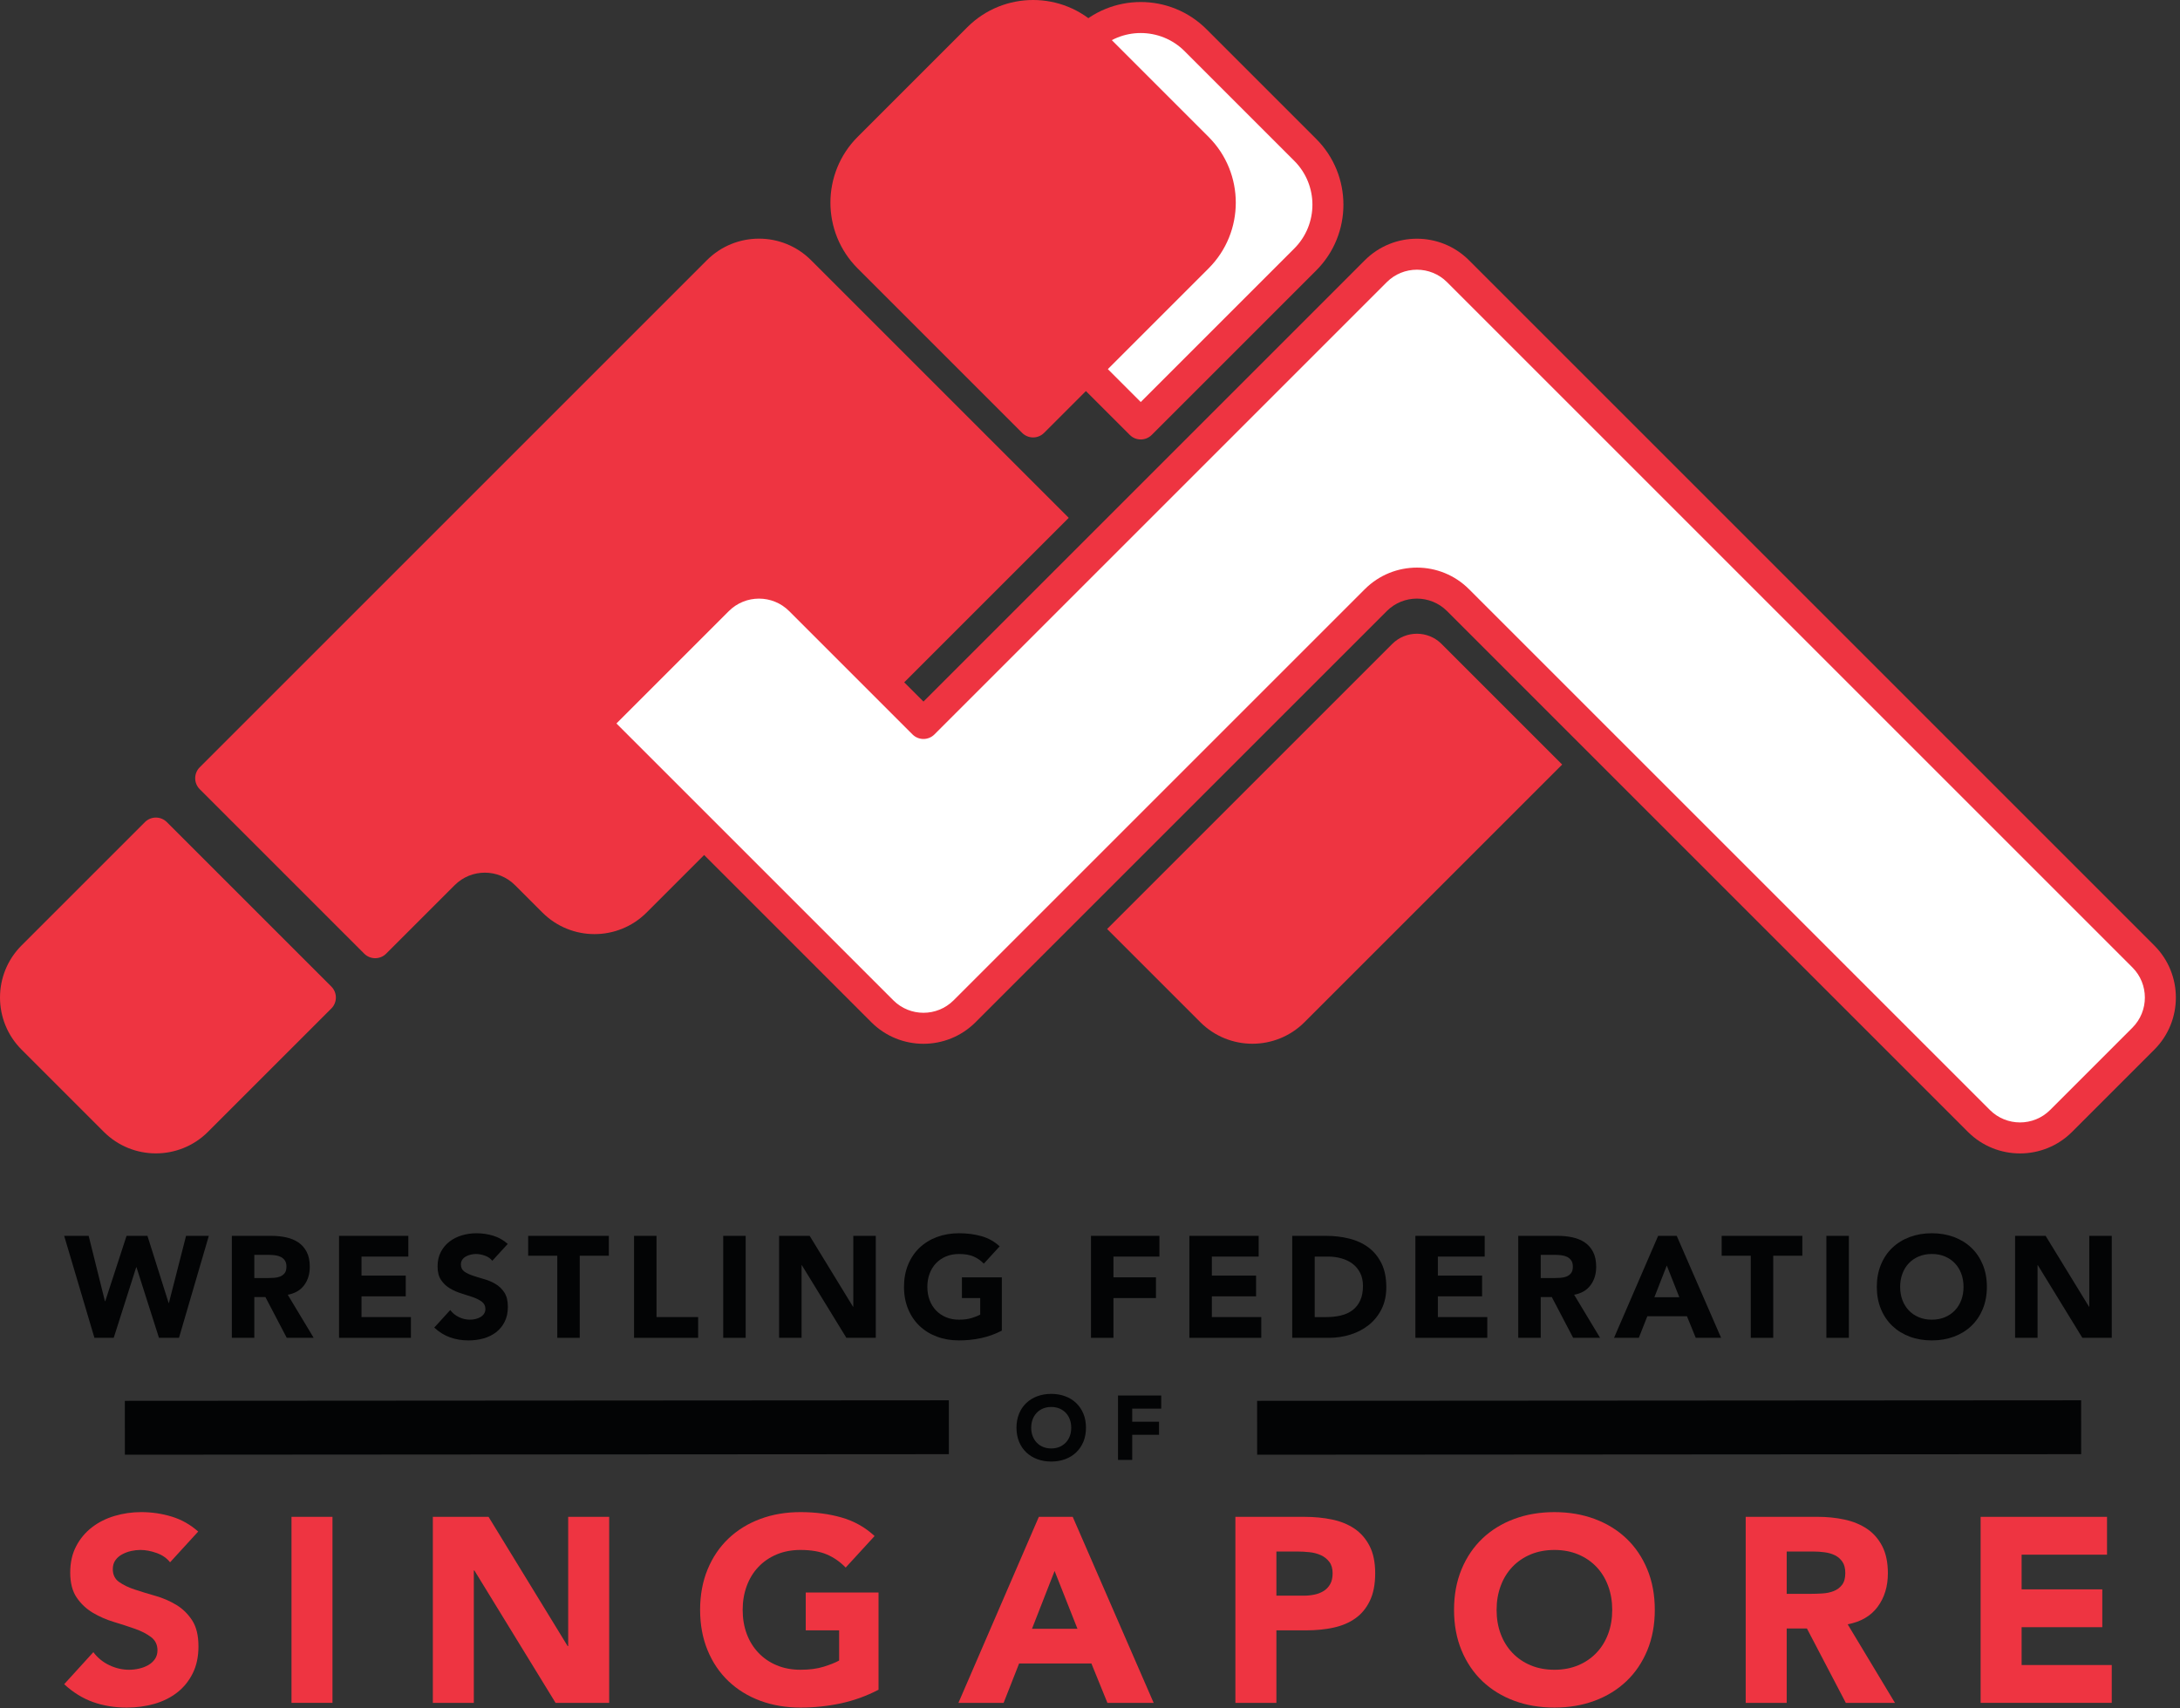
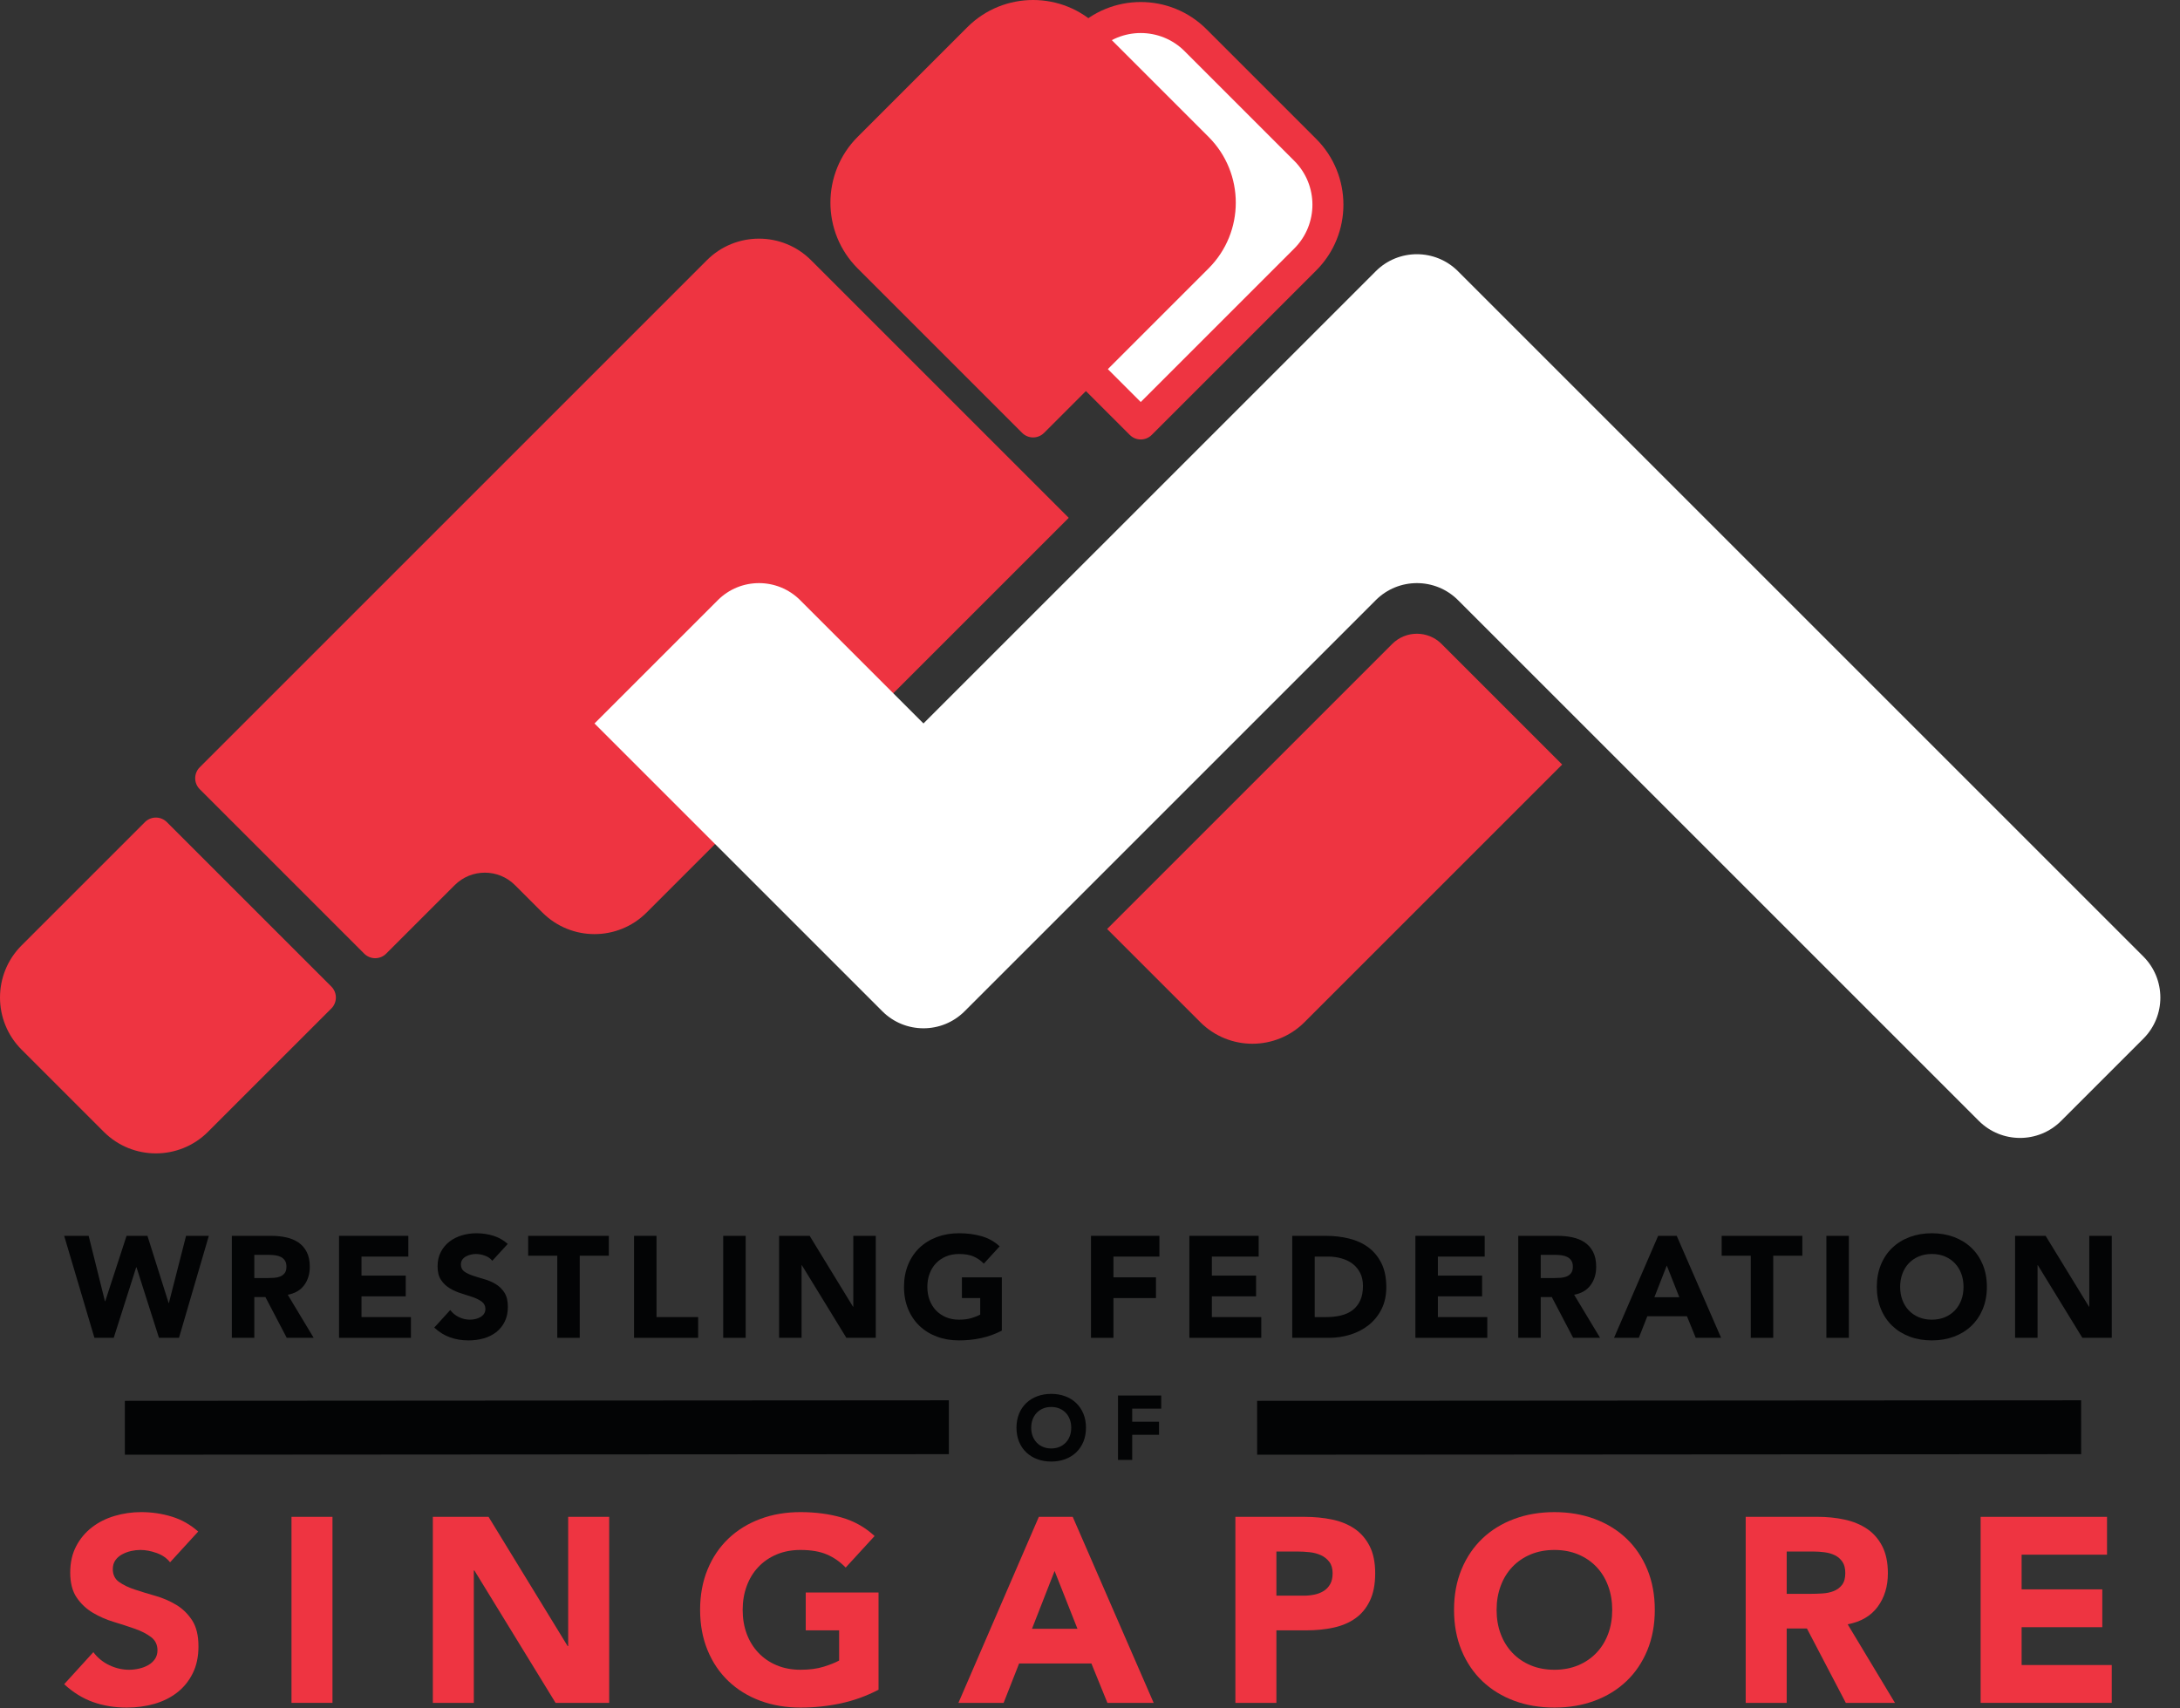
<svg xmlns="http://www.w3.org/2000/svg" xmlns:ns1="http://www.serif.com/" width="100%" height="100%" viewBox="0 0 490 384" version="1.1" xml:space="preserve" style="fill-rule:evenodd;clip-rule:evenodd;stroke-linejoin:round;stroke-miterlimit:10;">
  <rect x="0" y="0" width="490" height="384" fill="#333333" stroke="none" />
  <g id="Layer-2" ns1:id="Layer 2">
    <path d="M14.424,277.822l5.504,-0l3.658,14.7l0.067,-0l4.792,-14.7l4.695,-0l4.759,15.087l0.066,0l3.855,-15.087l5.116,-0l-6.704,22.925l-4.5,-0l-5.054,-15.867l-0.063,0l-5.054,15.867l-4.337,-0l-6.8,-22.925Z" style="fill:#030405;fill-rule:nonzero;" />
    <path d="M57.164,287.309l2.979,0c0.455,0 0.934,-0.016 1.442,-0.05c0.504,-0.029 0.967,-0.129 1.375,-0.291c0.408,-0.163 0.75,-0.413 1.021,-0.759c0.271,-0.345 0.404,-0.833 0.404,-1.458c0,-0.583 -0.121,-1.046 -0.354,-1.392c-0.242,-0.345 -0.542,-0.612 -0.908,-0.795c-0.367,-0.184 -0.788,-0.305 -1.263,-0.371c-0.475,-0.063 -0.942,-0.096 -1.392,-0.096l-3.304,-0l0,5.212Zm-5.05,-9.487l8.871,-0c1.167,-0 2.271,0.112 3.321,0.337c1.046,0.23 1.962,0.609 2.75,1.138c0.787,0.529 1.412,1.242 1.879,2.137c0.463,0.896 0.696,2.013 0.696,3.35c-0,1.617 -0.421,2.996 -1.263,4.13c-0.841,1.133 -2.075,1.85 -3.691,2.15l5.829,9.683l-6.054,-0l-4.796,-9.163l-2.492,0l0,9.163l-5.05,-0l0,-22.925Z" style="fill:#030405;fill-rule:nonzero;" />
    <path d="M76.206,277.822l15.575,-0l-0,4.662l-10.525,0l-0,4.275l9.942,0l-0,4.663l-9.942,-0l-0,4.662l11.108,0l0,4.663l-16.158,-0l-0,-22.925Z" style="fill:#030405;fill-rule:nonzero;" />
    <path d="M110.656,283.424c-0.408,-0.517 -0.967,-0.9 -1.667,-1.15c-0.704,-0.246 -1.366,-0.371 -1.991,-0.371c-0.367,-0 -0.746,0.041 -1.134,0.129c-0.387,0.087 -0.758,0.221 -1.1,0.404c-0.346,0.183 -0.629,0.425 -0.841,0.729c-0.217,0.3 -0.325,0.667 -0.325,1.1c-0,0.692 0.258,1.221 0.775,1.588c0.52,0.366 1.17,0.679 1.962,0.937c0.788,0.263 1.633,0.521 2.542,0.779c0.904,0.259 1.754,0.625 2.541,1.1c0.788,0.475 1.442,1.113 1.959,1.909c0.516,0.8 0.775,1.871 0.775,3.208c-0,1.275 -0.238,2.383 -0.713,3.333c-0.475,0.955 -1.116,1.738 -1.925,2.367c-0.808,0.625 -1.75,1.088 -2.816,1.392c-1.071,0.3 -2.196,0.454 -3.384,0.454c-1.491,-0 -2.871,-0.229 -4.146,-0.683c-1.275,-0.45 -2.462,-1.184 -3.562,-2.2l3.596,-3.95c0.516,0.691 1.171,1.225 1.958,1.6c0.788,0.379 1.604,0.566 2.446,0.566c0.408,0 0.825,-0.046 1.246,-0.141c0.421,-0.1 0.796,-0.246 1.133,-0.438c0.333,-0.196 0.604,-0.442 0.808,-0.746c0.205,-0.304 0.309,-0.658 0.309,-1.071c-0,-0.687 -0.267,-1.233 -0.792,-1.633c-0.529,-0.4 -1.196,-0.737 -1.992,-1.021c-0.8,-0.279 -1.662,-0.558 -2.591,-0.841c-0.929,-0.28 -1.792,-0.659 -2.592,-1.134c-0.8,-0.475 -1.462,-1.1 -1.992,-1.879c-0.529,-0.775 -0.791,-1.8 -0.791,-3.075c-0,-1.229 0.241,-2.308 0.729,-3.237c0.483,-0.93 1.133,-1.705 1.942,-2.334c0.808,-0.625 1.741,-1.091 2.8,-1.408c1.058,-0.313 2.15,-0.467 3.27,-0.467c1.296,0 2.546,0.184 3.759,0.55c1.208,0.367 2.296,0.984 3.271,1.846l-3.467,3.788Z" style="fill:#030405;fill-rule:nonzero;" />
    <path d="M125.259,282.29l-6.541,-0l-0,-4.467l18.133,0l-0,4.467l-6.542,-0l0,18.458l-5.05,0l0,-18.458Z" style="fill:#030405;fill-rule:nonzero;" />
    <path d="M142.515,277.822l5.05,-0l0,18.262l9.359,0l-0,4.663l-14.409,-0l0,-22.925Z" style="fill:#030405;fill-rule:nonzero;" />
    <rect x="162.558" y="277.824" width="5.05" height="22.925" style="fill:#030405;" />
    <path d="M175.121,277.822l6.867,-0l9.745,15.933l0.063,0l-0,-15.933l5.054,-0l0,22.925l-6.608,-0l-10.004,-16.321l-0.067,0l-0,16.321l-5.05,-0l-0,-22.925Z" style="fill:#030405;fill-rule:nonzero;" />
    <path d="M225.18,299.129c-1.491,0.775 -3.045,1.338 -4.662,1.683c-1.621,0.346 -3.271,0.517 -4.954,0.517c-1.792,0 -3.446,-0.279 -4.954,-0.842c-1.513,-0.558 -2.817,-1.362 -3.921,-2.412c-1.1,-1.046 -1.959,-2.313 -2.571,-3.804c-0.617,-1.488 -0.925,-3.15 -0.925,-4.988c-0,-1.833 0.308,-3.496 0.925,-4.983c0.612,-1.492 1.471,-2.758 2.571,-3.808c1.104,-1.046 2.408,-1.85 3.921,-2.413c1.508,-0.558 3.162,-0.842 4.954,-0.842c1.833,0 3.525,0.221 5.066,0.667c1.542,0.442 2.9,1.204 4.063,2.279l-3.558,3.888c-0.692,-0.713 -1.471,-1.25 -2.334,-1.617c-0.862,-0.371 -1.941,-0.55 -3.237,-0.55c-1.079,0 -2.059,0.179 -2.934,0.55c-0.87,0.367 -1.62,0.879 -2.25,1.538c-0.625,0.658 -1.104,1.437 -1.437,2.345c-0.338,0.909 -0.504,1.892 -0.504,2.946c-0,1.079 0.166,2.071 0.504,2.963c0.333,0.896 0.812,1.675 1.437,2.333c0.63,0.658 1.38,1.171 2.25,1.538c0.875,0.366 1.855,0.55 2.934,0.55c1.1,-0 2.05,-0.125 2.85,-0.371c0.796,-0.25 1.433,-0.504 1.908,-0.763l0,-3.721l-4.112,0l-0,-4.662l8.97,-0l0,11.979Z" style="fill:#030405;fill-rule:nonzero;" />
    <path d="M245.223,277.822l15.38,-0l-0,4.662l-10.33,0l0,4.663l9.555,-0l-0,4.662l-9.555,0l0,8.938l-5.05,-0l0,-22.925Z" style="fill:#030405;fill-rule:nonzero;" />
    <path d="M267.338,277.822l15.575,-0l-0,4.662l-10.525,0l-0,4.275l9.941,0l0,4.663l-9.941,-0l-0,4.662l11.108,0l-0,4.663l-16.158,-0l-0,-22.925Z" style="fill:#030405;fill-rule:nonzero;" />
    <path d="M295.508,296.085l2.621,0c1.166,0 2.254,-0.116 3.254,-0.358c1.004,-0.238 1.875,-0.629 2.608,-1.179c0.734,-0.55 1.313,-1.275 1.734,-2.171c0.42,-0.896 0.629,-1.992 0.629,-3.288c-0,-1.12 -0.209,-2.1 -0.629,-2.929c-0.421,-0.829 -0.988,-1.516 -1.7,-2.054c-0.713,-0.542 -1.55,-0.946 -2.509,-1.217c-0.962,-0.27 -1.971,-0.404 -3.029,-0.404l-2.979,0l-0,13.6Zm-5.05,-18.262l7.575,-0c1.833,-0 3.579,0.204 5.229,0.612c1.654,0.413 3.092,1.075 4.325,1.992c1.229,0.921 2.204,2.112 2.929,3.579c0.721,1.467 1.084,3.25 1.084,5.342c-0,1.858 -0.35,3.491 -1.05,4.908c-0.705,1.413 -1.646,2.6 -2.834,3.563c-1.187,0.958 -2.558,1.687 -4.112,2.183c-1.554,0.496 -3.184,0.746 -4.892,0.746l-8.254,-0l-0,-22.925Z" style="fill:#030405;fill-rule:nonzero;" />
    <path d="M318.14,277.822l15.575,-0l0,4.662l-10.525,0l0,4.275l9.942,0l0,4.663l-9.942,-0l0,4.662l11.109,0l-0,4.663l-16.159,-0l0,-22.925Z" style="fill:#030405;fill-rule:nonzero;" />
    <path d="M346.309,287.309l2.979,0c0.454,0 0.933,-0.016 1.442,-0.05c0.504,-0.029 0.966,-0.129 1.375,-0.291c0.408,-0.163 0.75,-0.413 1.02,-0.759c0.271,-0.345 0.405,-0.833 0.405,-1.458c-0,-0.583 -0.121,-1.046 -0.359,-1.392c-0.237,-0.345 -0.537,-0.612 -0.904,-0.795c-0.367,-0.184 -0.787,-0.305 -1.262,-0.371c-0.475,-0.063 -0.942,-0.096 -1.392,-0.096l-3.304,-0l-0,5.212Zm-5.05,-9.487l8.871,-0c1.166,-0 2.27,0.112 3.316,0.337c1.05,0.23 1.967,0.609 2.754,1.138c0.788,0.529 1.417,1.242 1.88,2.137c0.462,0.896 0.695,2.013 0.695,3.35c0,1.617 -0.42,2.996 -1.262,4.13c-0.842,1.133 -2.071,1.85 -3.692,2.15l5.829,9.683l-6.054,-0l-4.796,-9.163l-2.491,0l-0,9.163l-5.05,-0l-0,-22.925Z" style="fill:#030405;fill-rule:nonzero;" />
    <path d="M374.644,284.492l-2.784,7.125l5.6,-0l-2.816,-7.125Zm-1.942,-6.671l4.175,-0l9.975,22.925l-5.7,-0l-1.975,-4.854l-8.904,-0l-1.913,4.854l-5.57,-0l9.912,-22.925Z" style="fill:#030405;fill-rule:nonzero;" />
    <path d="M393.522,282.29l-6.542,-0l0,-4.467l18.134,0l-0,4.467l-6.542,-0l0,18.458l-5.05,0l0,-18.458Z" style="fill:#030405;fill-rule:nonzero;" />
    <rect x="410.517" y="277.824" width="5.054" height="22.925" style="fill:#030405;" />
    <path d="M427.098,289.284c-0,1.079 0.166,2.067 0.504,2.963c0.333,0.895 0.812,1.675 1.437,2.333c0.625,0.658 1.379,1.171 2.254,1.537c0.871,0.367 1.85,0.55 2.93,0.55c1.079,0 2.054,-0.183 2.929,-0.55c0.875,-0.366 1.625,-0.879 2.25,-1.537c0.625,-0.658 1.108,-1.438 1.441,-2.333c0.334,-0.896 0.5,-1.884 0.5,-2.963c0,-1.058 -0.166,-2.037 -0.5,-2.946c-0.333,-0.908 -0.816,-1.691 -1.441,-2.346c-0.625,-0.658 -1.375,-1.175 -2.25,-1.541c-0.875,-0.367 -1.85,-0.55 -2.929,-0.55c-1.08,-0 -2.059,0.183 -2.93,0.55c-0.875,0.366 -1.629,0.883 -2.254,1.541c-0.625,0.655 -1.104,1.438 -1.437,2.346c-0.338,0.909 -0.504,1.888 -0.504,2.946m-5.246,0c-0,-1.833 0.308,-3.496 0.925,-4.987c0.612,-1.488 1.471,-2.759 2.571,-3.805c1.104,-1.045 2.408,-1.85 3.92,-2.412c1.509,-0.558 3.163,-0.842 4.955,-0.842c1.791,0 3.441,0.284 4.954,0.842c1.508,0.562 2.816,1.367 3.916,2.412c1.105,1.046 1.959,2.317 2.575,3.805c0.617,1.491 0.925,3.154 0.925,4.987c0,1.833 -0.308,3.496 -0.925,4.988c-0.616,1.487 -1.47,2.758 -2.575,3.804c-1.1,1.046 -2.408,1.85 -3.916,2.412c-1.513,0.563 -3.163,0.842 -4.954,0.842c-1.792,-0 -3.446,-0.279 -4.955,-0.842c-1.512,-0.562 -2.816,-1.366 -3.92,-2.412c-1.1,-1.046 -1.959,-2.317 -2.571,-3.804c-0.617,-1.492 -0.925,-3.155 -0.925,-4.988" style="fill:#030405;fill-rule:nonzero;" />
    <path d="M452.933,277.822l6.863,-0l9.75,15.933l0.062,0l0,-15.933l5.055,-0l-0,22.925l-6.609,-0l-10.004,-16.321l-0.067,0l0,16.321l-5.05,-0l0,-22.925Z" style="fill:#030405;fill-rule:nonzero;" />
    <path d="M38.229,351.21c-0.75,-0.946 -1.762,-1.646 -3.041,-2.096c-1.28,-0.454 -2.492,-0.679 -3.634,-0.679c-0.671,-0 -1.358,0.079 -2.066,0.233c-0.709,0.159 -1.38,0.404 -2.009,0.742c-0.629,0.333 -1.141,0.775 -1.537,1.325c-0.392,0.554 -0.588,1.225 -0.588,2.008c0,1.263 0.471,2.229 1.417,2.896c0.946,0.671 2.133,1.242 3.571,1.713c1.437,0.475 2.983,0.945 4.637,1.416c1.654,0.475 3.2,1.146 4.638,2.009c1.437,0.866 2.629,2.029 3.575,3.487c0.946,1.458 1.416,3.404 1.416,5.846c0,2.325 -0.433,4.354 -1.3,6.083c-0.866,1.734 -2.037,3.171 -3.512,4.313c-1.479,1.141 -3.192,1.987 -5.142,2.541c-1.946,0.55 -4.004,0.825 -6.171,0.825c-2.716,0 -5.237,-0.412 -7.562,-1.241c-2.321,-0.825 -4.488,-2.163 -6.496,-4.017l6.558,-7.204c0.942,1.262 2.134,2.233 3.571,2.925c1.438,0.687 2.925,1.033 4.463,1.033c0.746,0 1.504,-0.087 2.271,-0.266c0.77,-0.18 1.458,-0.442 2.066,-0.796c0.613,-0.359 1.104,-0.809 1.479,-1.359c0.375,-0.554 0.563,-1.204 0.563,-1.95c-0,-1.262 -0.483,-2.254 -1.45,-2.983c-0.963,-0.729 -2.175,-1.35 -3.633,-1.862c-1.455,-0.509 -3.03,-1.021 -4.725,-1.534c-1.692,-0.512 -3.267,-1.2 -4.725,-2.066c-1.455,-0.867 -2.667,-2.009 -3.634,-3.425c-0.962,-1.421 -1.446,-3.288 -1.446,-5.613c0,-2.246 0.446,-4.212 1.33,-5.908c0.887,-1.692 2.066,-3.109 3.545,-4.25c1.475,-1.142 3.18,-2 5.109,-2.571c1.929,-0.571 3.916,-0.858 5.966,-0.858c2.363,-0 4.646,0.337 6.85,1.008c2.205,0.667 4.192,1.792 5.967,3.362l-6.321,6.913Z" style="fill:#ee3441;fill-rule:nonzero;" />
    <rect x="65.521" y="340.99" width="9.212" height="41.817" style="fill:#ee3441;" />
    <path d="M97.292,340.992l12.521,-0l17.779,29.058l0.117,-0l-0,-29.058l9.216,-0l0,41.816l-12.05,0l-18.25,-29.766l-0.12,-0l-0,29.766l-9.213,0l0,-41.816Z" style="fill:#ee3441;fill-rule:nonzero;" />
    <path d="M197.468,379.856c-2.716,1.416 -5.55,2.441 -8.504,3.071c-2.954,0.629 -5.966,0.945 -9.037,0.945c-3.271,0 -6.284,-0.512 -9.038,-1.533c-2.758,-1.025 -5.137,-2.492 -7.146,-4.404c-2.008,-1.908 -3.575,-4.221 -4.695,-6.938c-1.121,-2.716 -1.684,-5.75 -1.684,-9.095c0,-3.346 0.563,-6.38 1.684,-9.096c1.12,-2.717 2.687,-5.029 4.695,-6.942c2.009,-1.908 4.388,-3.375 7.146,-4.4c2.754,-1.025 5.767,-1.537 9.038,-1.537c3.346,-0 6.429,0.408 9.241,1.212c2.817,0.808 5.288,2.196 7.413,4.167l-6.496,7.087c-1.262,-1.3 -2.679,-2.283 -4.254,-2.954c-1.575,-0.671 -3.542,-1.004 -5.904,-1.004c-1.971,-0 -3.75,0.333 -5.346,1.004c-1.596,0.671 -2.963,1.604 -4.104,2.804c-1.142,1.2 -2.021,2.629 -2.629,4.284c-0.613,1.654 -0.917,3.445 -0.917,5.375c-0,1.966 0.304,3.77 0.917,5.404c0.608,1.633 1.487,3.05 2.629,4.254c1.141,1.2 2.508,2.133 4.104,2.804c1.596,0.667 3.375,1.004 5.346,1.004c2.008,0 3.741,-0.225 5.196,-0.679c1.458,-0.454 2.62,-0.917 3.487,-1.392l0,-6.791l-7.504,-0l-0,-8.504l16.362,-0l0,21.854Z" style="fill:#ee3441;fill-rule:nonzero;" />
    <path d="M237.042,353.159l-5.079,12.996l10.217,-0l-5.138,-12.996Zm-3.542,-12.167l7.617,0l18.192,41.817l-10.396,0l-3.6,-8.858l-16.246,-0l-3.483,8.858l-10.159,0l18.075,-41.817Z" style="fill:#ee3441;fill-rule:nonzero;" />
    <path d="M286.896,358.712l6.142,-0c0.829,-0 1.625,-0.08 2.391,-0.238c0.771,-0.154 1.459,-0.421 2.067,-0.796c0.612,-0.375 1.104,-0.887 1.479,-1.537c0.371,-0.65 0.558,-1.467 0.558,-2.45c0,-1.063 -0.245,-1.921 -0.737,-2.571c-0.492,-0.646 -1.121,-1.15 -1.888,-1.504c-0.77,-0.354 -1.625,-0.579 -2.57,-0.679c-0.946,-0.1 -1.85,-0.15 -2.717,-0.15l-4.725,-0l-0,9.925Zm-9.217,-17.721l15.538,-0c2.162,-0 4.212,0.2 6.141,0.591c1.93,0.396 3.613,1.075 5.05,2.038c1.438,0.967 2.58,2.267 3.425,3.9c0.846,1.633 1.271,3.692 1.271,6.171c0,2.441 -0.396,4.487 -1.183,6.141c-0.788,1.655 -1.871,2.975 -3.246,3.959c-1.379,0.983 -3.012,1.683 -4.904,2.096c-1.888,0.412 -3.938,0.62 -6.142,0.62l-6.733,0l-0,16.305l-9.217,-0l0,-41.821Z" style="fill:#ee3441;fill-rule:nonzero;" />
    <path d="M336.392,361.9c0,1.971 0.304,3.771 0.917,5.404c0.608,1.634 1.483,3.055 2.629,4.255c1.137,1.2 2.508,2.137 4.104,2.804c1.592,0.671 3.375,1.004 5.346,1.004c1.967,-0 3.75,-0.333 5.342,-1.004c1.595,-0.667 2.962,-1.604 4.108,-2.804c1.142,-1.2 2.017,-2.621 2.625,-4.255c0.612,-1.633 0.917,-3.433 0.917,-5.404c-0,-1.929 -0.305,-3.721 -0.917,-5.375c-0.608,-1.654 -1.483,-3.079 -2.625,-4.283c-1.146,-1.2 -2.513,-2.133 -4.108,-2.804c-1.592,-0.667 -3.375,-1.004 -5.342,-1.004c-1.971,-0 -3.754,0.337 -5.346,1.004c-1.596,0.671 -2.967,1.604 -4.104,2.804c-1.146,1.204 -2.021,2.629 -2.629,4.283c-0.613,1.654 -0.917,3.446 -0.917,5.375m-9.567,0c0,-3.346 0.559,-6.379 1.68,-9.096c1.125,-2.716 2.691,-5.029 4.695,-6.941c2.009,-1.909 4.392,-3.375 7.15,-4.4c2.755,-1.021 5.767,-1.534 9.038,-1.534c3.267,0 6.279,0.513 9.033,1.534c2.759,1.025 5.142,2.491 7.15,4.4c2.009,1.912 3.571,4.225 4.696,6.941c1.121,2.717 1.683,5.75 1.683,9.096c0,3.346 -0.562,6.379 -1.683,9.096c-1.125,2.717 -2.687,5.029 -4.696,6.942c-2.008,1.908 -4.391,3.375 -7.15,4.4c-2.754,1.021 -5.766,1.533 -9.033,1.533c-3.271,0 -6.283,-0.512 -9.038,-1.533c-2.758,-1.025 -5.141,-2.492 -7.15,-4.4c-2.004,-1.913 -3.57,-4.225 -4.695,-6.942c-1.121,-2.717 -1.68,-5.75 -1.68,-9.096" style="fill:#ee3441;fill-rule:nonzero;" />
    <path d="M401.599,358.298l5.433,-0c0.825,-0 1.704,-0.029 2.629,-0.088c0.925,-0.058 1.763,-0.237 2.509,-0.533c0.75,-0.296 1.37,-0.758 1.862,-1.388c0.492,-0.629 0.738,-1.516 0.738,-2.658c-0,-1.062 -0.217,-1.908 -0.65,-2.537c-0.434,-0.63 -0.984,-1.113 -1.655,-1.45c-0.67,-0.334 -1.437,-0.563 -2.304,-0.68c-0.866,-0.116 -1.712,-0.175 -2.537,-0.175l-6.025,0l-0,9.509Zm-9.217,-17.309l16.188,0c2.125,0 4.141,0.209 6.054,0.621c1.908,0.417 3.579,1.104 5.021,2.071c1.433,0.963 2.575,2.263 3.425,3.896c0.845,1.633 1.27,3.671 1.27,6.112c0,2.955 -0.77,5.463 -2.304,7.534c-1.537,2.066 -3.783,3.375 -6.733,3.925l10.629,17.662l-11.046,0l-8.741,-16.716l-4.546,-0l-0,16.716l-9.217,0l0,-41.821Z" style="fill:#ee3441;fill-rule:nonzero;" />
    <path d="M445.189,340.992l28.408,-0l0,8.504l-19.196,-0l0,7.796l18.134,-0l-0,8.508l-18.134,-0l0,8.504l20.259,0l-0,8.504l-29.471,0l-0,-41.816Z" style="fill:#ee3441;fill-rule:nonzero;" />
    <path d="M231.786,320.954c0,0.683 0.104,1.304 0.317,1.871c0.212,0.567 0.517,1.058 0.912,1.471c0.392,0.416 0.867,0.741 1.421,0.975c0.55,0.229 1.167,0.346 1.85,0.346c0.679,-0 1.296,-0.117 1.85,-0.346c0.55,-0.234 1.025,-0.559 1.421,-0.975c0.396,-0.413 0.7,-0.904 0.908,-1.471c0.213,-0.567 0.317,-1.188 0.317,-1.871c0,-0.667 -0.104,-1.287 -0.317,-1.862c-0.208,-0.571 -0.512,-1.063 -0.908,-1.48c-0.396,-0.416 -0.871,-0.741 -1.421,-0.975c-0.554,-0.229 -1.171,-0.345 -1.85,-0.345c-0.683,-0 -1.3,0.116 -1.85,0.345c-0.554,0.234 -1.029,0.559 -1.421,0.975c-0.395,0.417 -0.7,0.909 -0.912,1.48c-0.213,0.575 -0.317,1.195 -0.317,1.862m-3.312,0c-0,-1.158 0.196,-2.208 0.583,-3.15c0.388,-0.942 0.929,-1.742 1.625,-2.4c0.696,-0.662 1.521,-1.171 2.475,-1.525c0.954,-0.354 1.996,-0.533 3.129,-0.533c1.129,-0 2.175,0.179 3.129,0.533c0.955,0.354 1.78,0.863 2.471,1.525c0.696,0.658 1.238,1.458 1.629,2.4c0.388,0.942 0.58,1.992 0.58,3.15c-0,1.158 -0.192,2.208 -0.58,3.15c-0.391,0.942 -0.933,1.742 -1.629,2.404c-0.691,0.659 -1.516,1.167 -2.471,1.521c-0.954,0.354 -2,0.533 -3.129,0.533c-1.133,0 -2.175,-0.179 -3.129,-0.533c-0.954,-0.354 -1.779,-0.862 -2.475,-1.521c-0.696,-0.662 -1.237,-1.462 -1.625,-2.404c-0.387,-0.942 -0.583,-1.992 -0.583,-3.15" style="fill:#030405;fill-rule:nonzero;" />
    <path d="M251.296,313.715l9.712,-0l0,2.946l-6.52,-0l-0,2.946l6.029,-0l-0,2.941l-6.029,0l-0,5.646l-3.192,0l-0,-14.479Z" style="fill:#030405;fill-rule:nonzero;" />
    <path d="M28.065,320.969l185.212,-0.121" style="fill:none;fill-rule:nonzero;stroke:#030405;stroke-width:12.11px;" />
    <path d="M282.566,320.969l185.212,-0.121" style="fill:none;fill-rule:nonzero;stroke:#030405;stroke-width:12.11px;" />
    <path d="M293.38,58.337l-36.971,36.97l-36.971,-36.97c-6.8,-6.8 -6.804,-17.846 -0,-24.65l24.646,-24.646c6.8,-6.8 17.846,-6.796 24.646,0.004l24.645,24.646c6.8,6.8 6.805,17.846 0.005,24.646" style="fill:#fff;" />
    <path d="M290.912,55.869c5.442,-5.442 5.442,-14.275 0,-19.713l-24.646,-24.65c-5.441,-5.437 -14.279,-5.442 -19.721,0l-24.645,24.646c-5.442,5.442 -5.442,14.279 -0,19.721l34.504,34.504l34.508,-34.508Zm4.933,4.933l-36.975,36.971c-1.362,1.362 -3.566,1.358 -4.925,-0l-36.975,-36.971c-8.162,-8.163 -8.162,-21.417 0,-29.579l24.65,-24.646c8.159,-8.163 21.409,-8.163 29.575,0.004l24.646,24.646c8.159,8.158 8.163,21.412 0.004,29.575" style="fill:#ee3441;" />
    <path d="M271.648,60.343l-36.971,36.971c-1.362,1.363 -3.567,1.363 -4.929,0l-36.971,-36.971c-8.162,-8.162 -8.162,-21.412 -0.004,-29.575l24.65,-24.65c8.162,-8.158 21.412,-8.158 29.575,0.004l24.646,24.646c8.166,8.167 8.166,21.413 0.004,29.575m-234.146,124.471l36.971,36.967c1.362,1.362 1.362,3.571 -0,4.933l-27.725,27.725c-6.463,6.463 -16.958,6.463 -23.421,0l-18.483,-18.483c-6.459,-6.463 -6.459,-16.954 -0,-23.417l27.729,-27.725c1.362,-1.362 3.567,-1.362 4.929,0m313.629,-12.942l-57.921,57.921c-6.458,6.459 -16.95,6.459 -23.412,0l-20.95,-20.95l64.083,-64.083c3.063,-3.058 8.029,-3.058 11.088,-0l27.112,27.112Zm-152.808,-13.558l-3.079,-3.079l-49.913,49.912c-6.462,6.463 -16.95,6.459 -23.412,-0.004l-6.163,-6.158c-3.737,-3.742 -9.812,-3.742 -13.554,-0l-15.408,15.404c-1.359,1.358 -3.563,1.358 -4.925,0l-36.971,-36.971c-1.363,-1.362 -1.363,-3.571 -0.004,-4.929l113.991,-113.992c6.463,-6.462 16.959,-6.462 23.417,-0.004l57.921,57.921l-41.9,41.9Z" style="fill:#ee3441;" />
    <path d="M198.325,227.338l-64.7,-64.7l27.729,-27.725c5.1,-5.1 13.387,-5.104 18.487,-0.004l27.729,27.725l101.667,-101.663c5.096,-5.1 13.379,-5.096 18.479,0.004l154.042,154.042c5.104,5.104 5.104,13.383 0.008,18.479l-18.491,18.492c-5.1,5.1 -13.38,5.096 -18.484,-0.004l-117.071,-117.071c-5.1,-5.104 -13.379,-5.104 -18.487,0.004l-92.421,92.421c-5.104,5.104 -13.387,5.1 -18.487,-0" style="fill:#fff;" />
-     <path d="M200.791,224.872c3.742,3.741 9.812,3.745 13.558,-0l92.421,-92.421c6.467,-6.467 16.954,-6.467 23.417,-0.004l117.071,117.07c3.741,3.742 9.812,3.746 13.55,0.009l18.491,-18.492c3.738,-3.737 3.742,-9.817 0,-13.558l-154.041,-154.042c-3.742,-3.742 -9.817,-3.737 -13.559,0l-101.666,101.667c-1.367,1.366 -3.567,1.362 -4.93,-0l-27.725,-27.725c-3.741,-3.742 -9.82,-3.738 -13.558,-0l-25.262,25.262l62.233,62.234Zm-4.933,4.933l-64.696,-64.7c-1.363,-1.363 -1.359,-3.571 -0,-4.929l27.729,-27.729c6.454,-6.459 16.946,-6.459 23.408,0.004c0,-0 18.475,18.475 25.267,25.266l99.208,-99.212c6.454,-6.454 16.946,-6.458 23.409,0.004l154.041,154.042c6.463,6.462 6.463,16.954 0.004,23.412l-18.491,18.492c-6.454,6.458 -16.946,6.454 -23.409,-0.008l-117.075,-117.071c-3.737,-3.742 -9.808,-3.746 -13.554,0.004l-92.421,92.417c-6.466,6.466 -16.958,6.47 -23.42,0.008" style="fill:#ee3441;" />
  </g>
</svg>